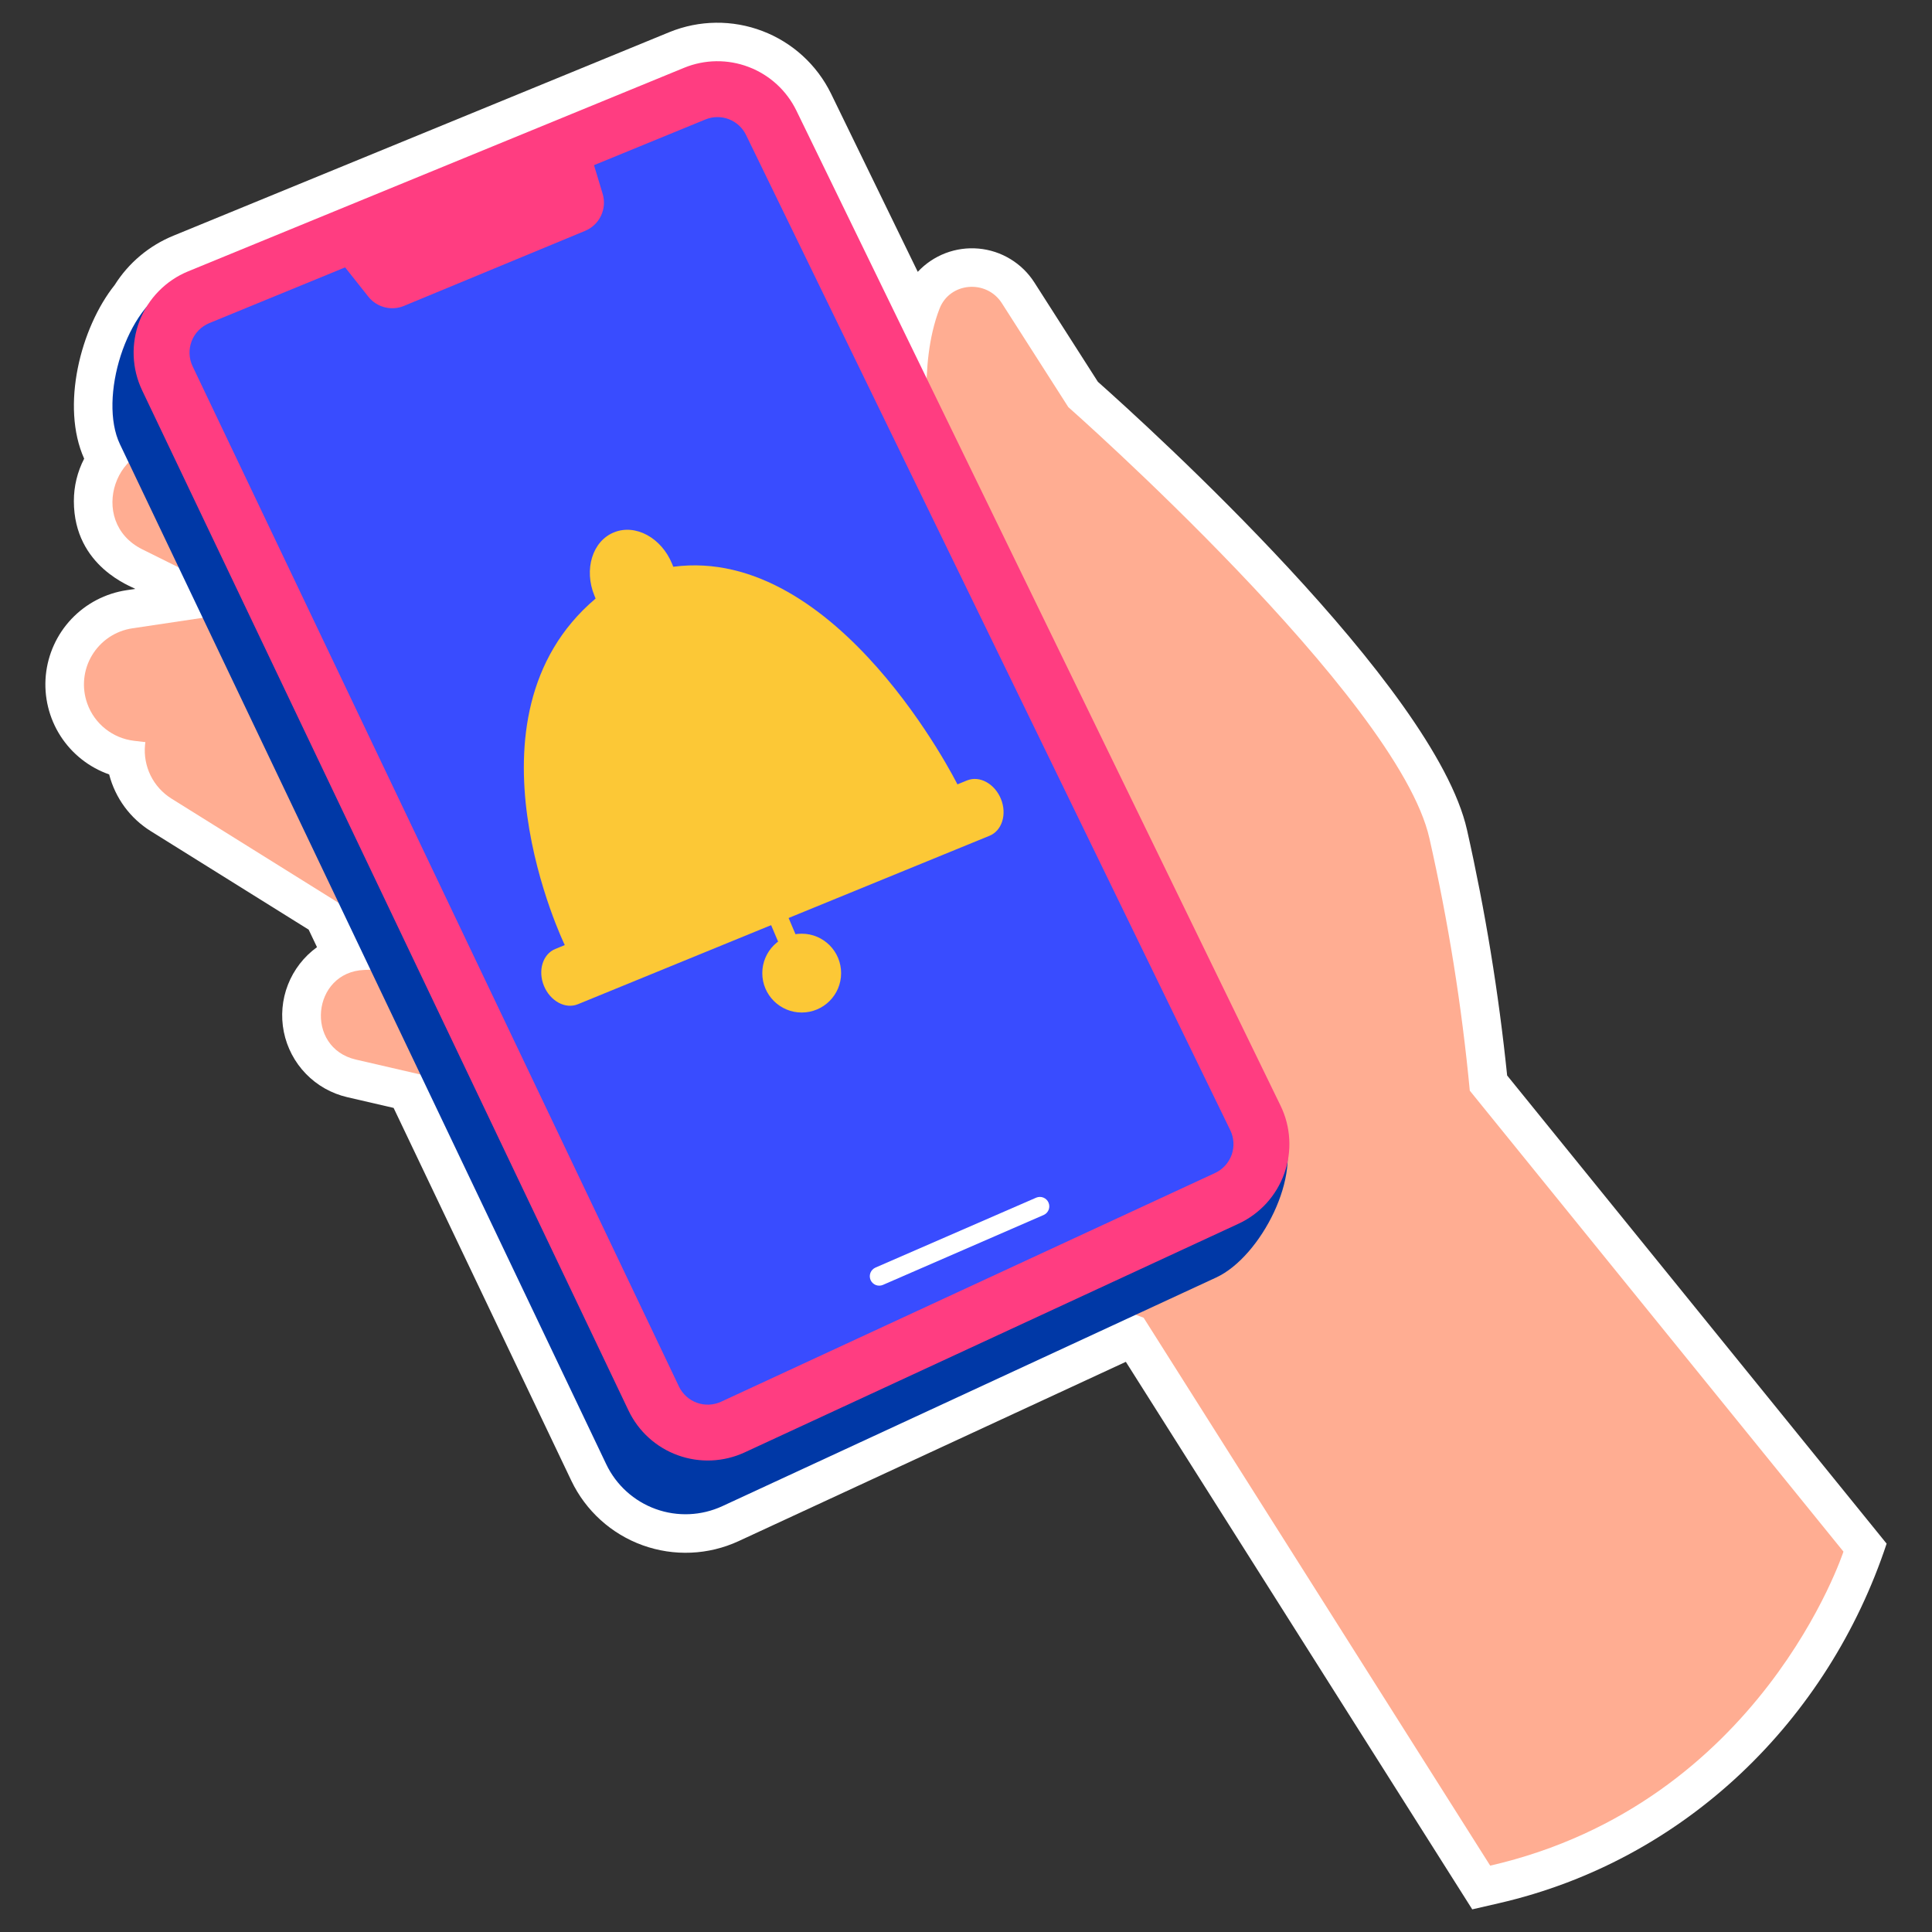
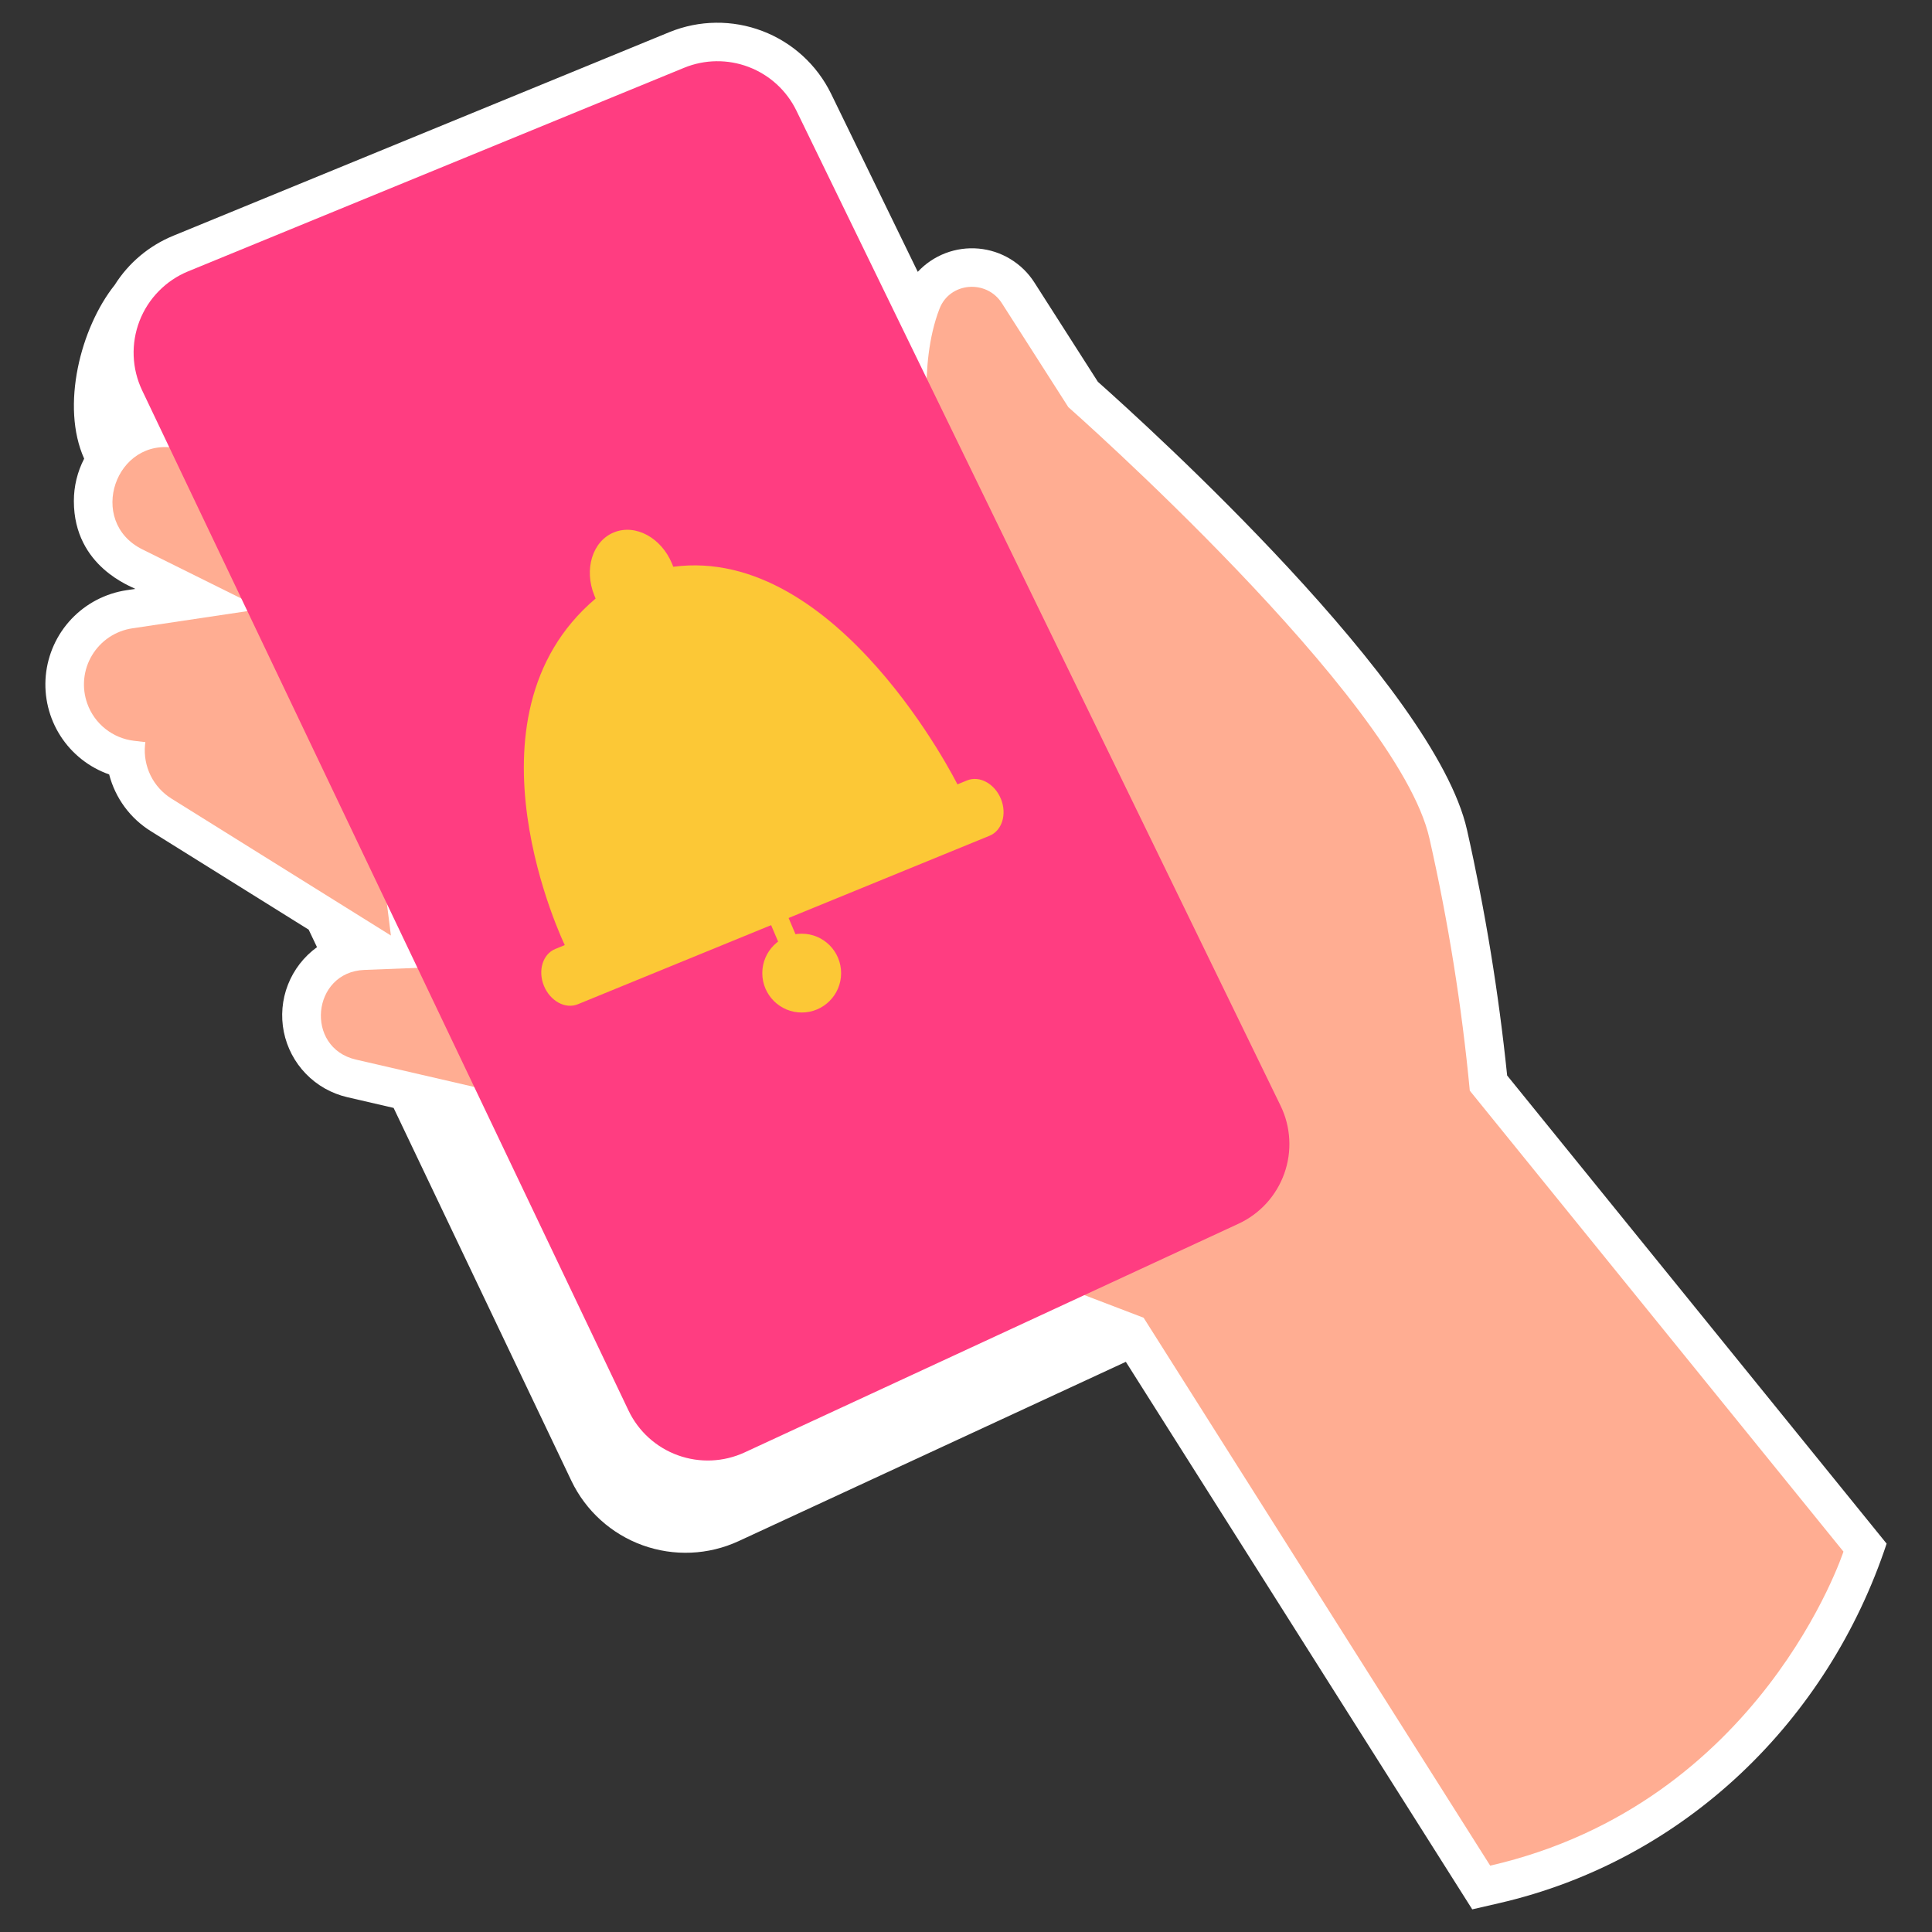
<svg xmlns="http://www.w3.org/2000/svg" width="64" height="64" viewBox="0 0 64 64" fill="none">
  <rect x="0" y="0" width="64" height="64" fill="#333333" stroke="none" />
  <path d="M49.926 35.627C49.645 32.892 49.201 30.176 48.597 27.493C47.528 22.73 38.014 14.109 36.369 12.648L34.264 9.356C34.063 9.041 33.791 8.776 33.471 8.582C33.152 8.387 32.792 8.269 32.419 8.235C32.046 8.201 31.671 8.253 31.321 8.386C30.972 8.52 30.657 8.731 30.402 9.005L27.531 3.106C27.064 2.15 26.251 1.407 25.256 1.028C24.262 0.649 23.161 0.662 22.176 1.064L5.746 7.807C4.943 8.135 4.262 8.705 3.8 9.439C2.667 10.859 2.007 13.454 2.788 15.194C2.563 15.629 2.446 16.111 2.447 16.6C2.447 18.793 4.403 19.442 4.481 19.508L4.193 19.551C3.496 19.656 2.853 19.991 2.368 20.503C1.883 21.015 1.584 21.675 1.517 22.377C1.451 23.079 1.622 23.784 2.002 24.378C2.382 24.971 2.951 25.421 3.616 25.654C3.819 26.438 4.315 27.113 5.003 27.538L10.225 30.796L10.501 31.376C10.068 31.689 9.734 32.12 9.539 32.618C9.344 33.115 9.297 33.658 9.402 34.182C9.508 34.706 9.762 35.189 10.134 35.572C10.506 35.956 10.981 36.224 11.501 36.345L13.039 36.701L18.928 49.054C19.404 50.048 20.251 50.815 21.288 51.189C22.325 51.563 23.467 51.514 24.467 51.052L37.295 45.112L48.77 63.25L49.651 63.047C55.846 61.623 60.568 56.963 62.497 51.135L49.926 35.627Z" fill="white" />
  <path d="M10.647 15.794L5.855 14.849C3.822 14.447 2.86 17.277 4.716 18.199L12.004 21.817L10.647 15.794Z" fill="#FFAD92" />
  <path d="M9.469 20.054L4.383 20.814C4.108 20.855 3.846 20.957 3.615 21.111C3.384 21.266 3.191 21.47 3.048 21.708C2.905 21.946 2.817 22.213 2.79 22.489C2.763 22.765 2.797 23.044 2.891 23.306C3.008 23.636 3.216 23.926 3.49 24.144C3.764 24.362 4.093 24.499 4.441 24.54L12.949 25.545L9.469 20.054Z" fill="#FFAD92" />
  <path d="M12.141 24.539L7.216 23.06C6.95 22.98 6.67 22.96 6.395 23.001C6.121 23.043 5.859 23.144 5.628 23.299C5.397 23.454 5.204 23.658 5.062 23.896C4.919 24.135 4.831 24.402 4.804 24.678C4.771 25.026 4.835 25.377 4.989 25.691C5.144 26.005 5.383 26.269 5.68 26.455L12.949 30.99L12.141 24.539ZM16.186 31.97L12.07 32.13C10.324 32.198 10.087 34.707 11.79 35.1L18.475 36.646L16.186 31.97ZM30.814 14.655C30.814 14.655 30.383 12.128 31.124 10.223C31.466 9.344 32.68 9.248 33.188 10.044L35.389 13.486C35.389 13.486 46.306 23.116 47.352 27.773C47.975 30.527 48.422 33.318 48.689 36.13L61.067 51.399C61.067 51.399 58.342 59.738 49.365 61.802L37.884 43.652L32.756 41.692L24.249 21.198L30.814 14.655Z" fill="#FFAD92" />
-   <path d="M21.924 4.026L5.726 9.494C4.18 10.128 3.253 13.205 3.972 14.713L20.082 48.504C20.412 49.196 21.001 49.729 21.722 49.989C22.442 50.249 23.236 50.214 23.931 49.892L40.289 42.318C41.767 41.634 43.18 38.882 42.468 37.418L25.645 5.444C25.321 4.779 24.756 4.262 24.065 3.999C23.374 3.735 22.608 3.745 21.924 4.026Z" fill="#0038A6" />
  <path d="M22.661 2.246L6.231 8.989C5.865 9.139 5.533 9.363 5.257 9.646C4.98 9.928 4.764 10.264 4.621 10.634C4.479 11.003 4.413 11.397 4.428 11.792C4.443 12.188 4.539 12.576 4.709 12.933L20.82 46.725C21.149 47.416 21.738 47.95 22.459 48.209C23.18 48.469 23.974 48.434 24.669 48.112L41.026 40.538C41.377 40.376 41.692 40.145 41.953 39.859C42.213 39.573 42.414 39.239 42.544 38.874C42.674 38.51 42.73 38.123 42.708 37.737C42.687 37.351 42.589 36.973 42.419 36.625L26.382 3.665C26.058 2.999 25.494 2.483 24.802 2.219C24.111 1.955 23.345 1.965 22.661 2.246Z" fill="#FF3D81" />
-   <path d="M6.381 12.136L22.49 45.928C22.61 46.18 22.825 46.374 23.087 46.469C23.349 46.563 23.639 46.55 23.892 46.432L40.246 38.859C40.374 38.8 40.489 38.717 40.584 38.613C40.679 38.509 40.752 38.387 40.8 38.255C40.847 38.122 40.867 37.981 40.859 37.841C40.851 37.7 40.815 37.563 40.753 37.436L24.716 4.476C24.6 4.233 24.395 4.045 24.143 3.948C23.892 3.852 23.613 3.856 23.364 3.959L19.677 5.471L19.964 6.423C20.036 6.663 20.016 6.92 19.909 7.147C19.802 7.373 19.614 7.551 19.383 7.647L13.38 10.134C13.178 10.218 12.953 10.233 12.741 10.178C12.528 10.123 12.339 10.001 12.203 9.829L11.432 8.857L6.934 10.703C6.801 10.758 6.681 10.839 6.58 10.941C6.479 11.044 6.401 11.166 6.349 11.3C6.297 11.435 6.273 11.578 6.279 11.722C6.284 11.865 6.319 12.007 6.381 12.136Z" fill="#394CFF" />
-   <path d="M28.839 42.402C28.823 42.364 28.814 42.323 28.813 42.282C28.813 42.241 28.82 42.2 28.835 42.162C28.85 42.124 28.873 42.089 28.901 42.06C28.93 42.03 28.964 42.007 29.002 41.99L34.328 39.673C34.404 39.642 34.489 39.642 34.564 39.672C34.64 39.703 34.701 39.762 34.733 39.837C34.766 39.912 34.768 39.997 34.739 40.073C34.709 40.15 34.652 40.212 34.577 40.246L29.25 42.563C29.174 42.596 29.088 42.598 29.011 42.568C28.934 42.537 28.872 42.477 28.839 42.402Z" fill="white" />
  <path d="M24.782 28.849L25.358 28.605L26.846 32.113L26.27 32.357L24.782 28.849Z" fill="#FCC836" />
  <path d="M32.031 25.854L31.716 25.983C31.716 25.983 27.76 18.053 22.303 18.775L22.264 18.678C21.909 17.811 21.047 17.345 20.337 17.636L20.342 17.649L20.334 17.637C19.624 17.928 19.336 18.864 19.691 19.731L19.73 19.828C15.062 23.778 18.709 31.307 18.709 31.307L18.394 31.436C17.98 31.605 17.811 32.153 18.019 32.658C18.219 33.148 18.716 33.441 19.144 33.266L25.961 30.476L25.958 30.461L25.963 30.475L32.781 27.685C33.194 27.516 33.364 26.969 33.156 26.463C32.957 25.977 32.462 25.678 32.031 25.854Z" fill="#FCC836" />
  <path d="M26.558 33.541C27.279 33.541 27.863 32.957 27.863 32.236C27.863 31.515 27.279 30.93 26.558 30.93C25.837 30.93 25.252 31.515 25.252 32.236C25.252 32.957 25.837 33.541 26.558 33.541Z" fill="#FCC836" />
</svg>